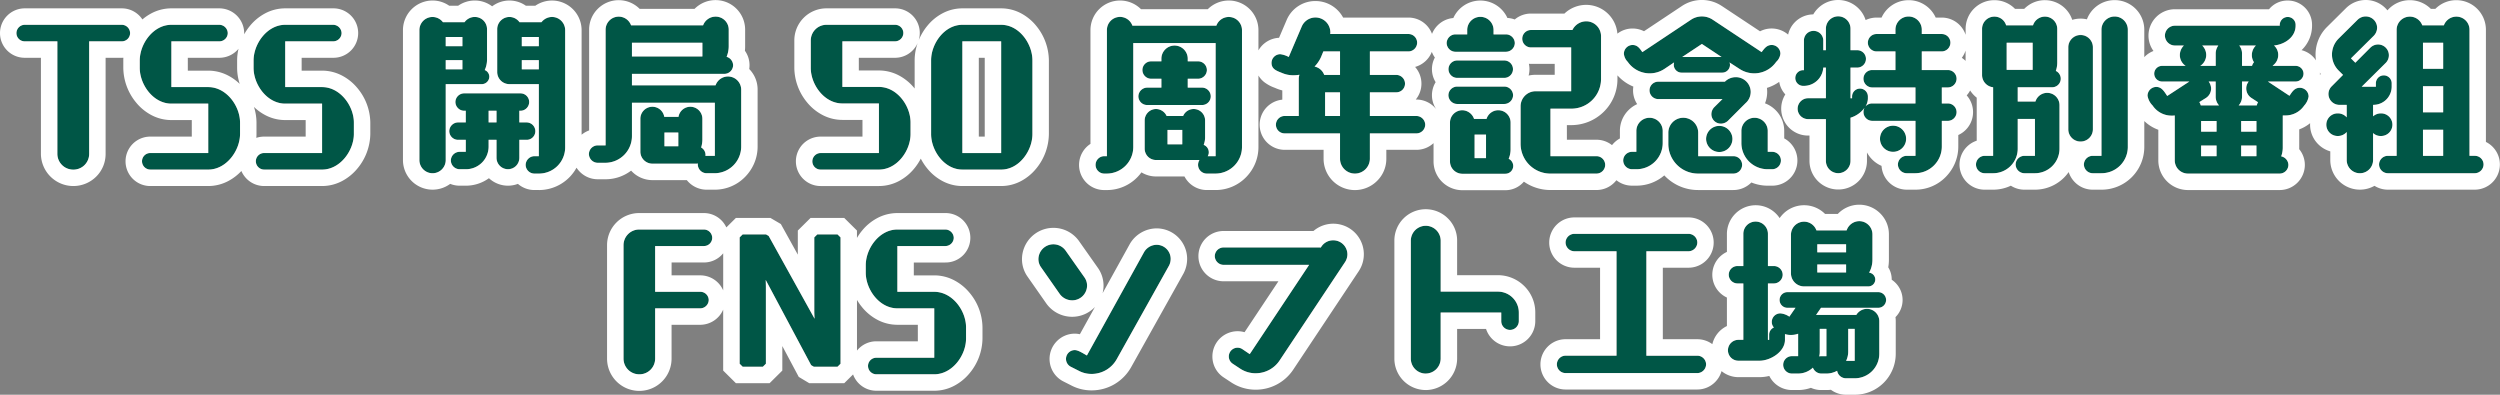
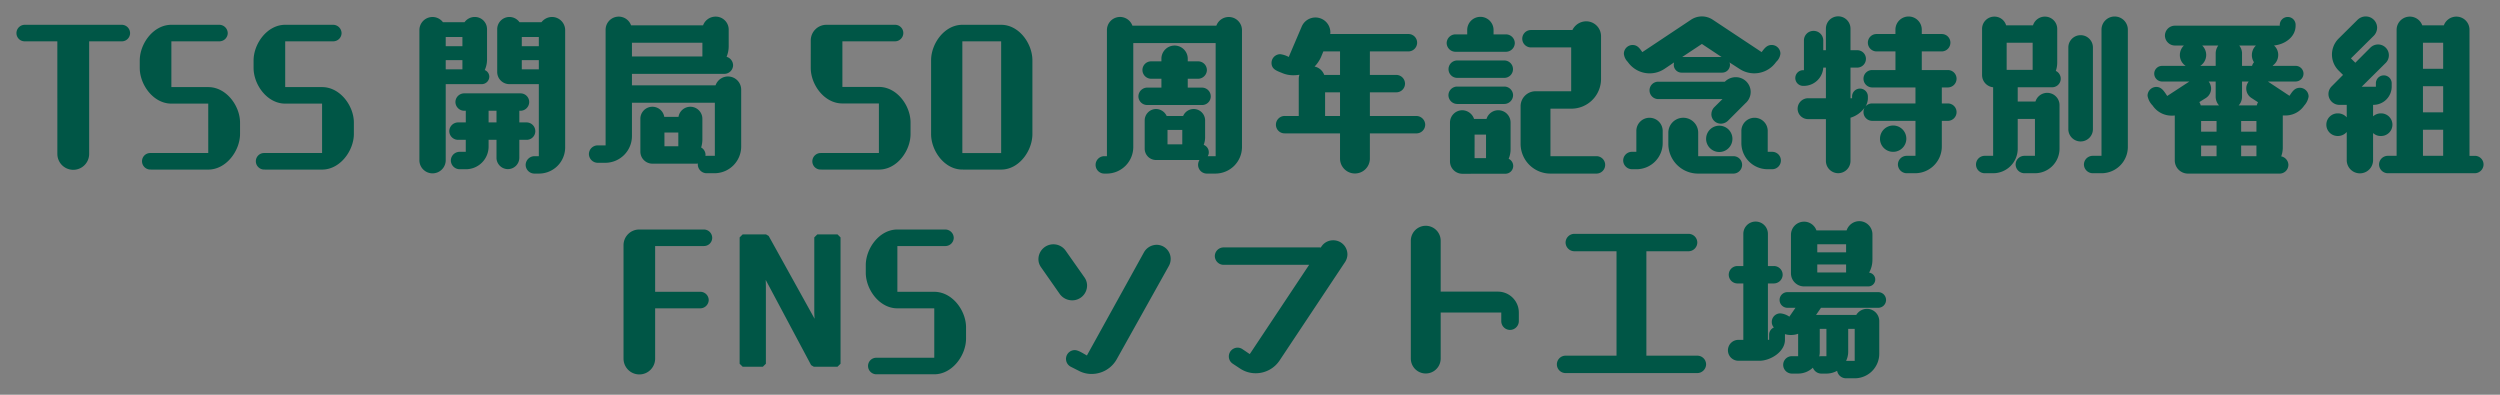
<svg xmlns="http://www.w3.org/2000/svg" width="608" height="96" viewBox="0 0 608 96">
  <rect x="0" y="0" width="608" height="96" fill="#808080" stroke="none" />
  <g transform="translate(1 2)">
    <path d="M444.927,88a2.189,2.189,0,0,1-2.135-1.82,5.408,5.408,0,0,1-2.606.677H438.9a2.217,2.217,0,0,1-2.007-1.438,5.247,5.247,0,0,1-3.588,1.438h-1.5a2.131,2.131,0,0,1-2.135-2.114,2.105,2.105,0,0,1,2.135-2.118h1.5V77.167a4.706,4.706,0,0,1-1.709.3,4.451,4.451,0,0,1-1.495-.211v1.4c0,2.92-3.545,5.079-6.192,5.079h-5.085a2.54,2.54,0,1,1,0-5.079h1.153V64.936h-1.41a2.132,2.132,0,0,1-2.135-2.117,2.105,2.105,0,0,1,2.135-2.116h1.41V52.875a2.99,2.99,0,0,1,5.98,0V60.7h1.452a2.132,2.132,0,0,1,2.136,2.116,2.16,2.16,0,0,1-2.136,2.117h-1.452V78.647h.3V77.377a1.905,1.905,0,0,1,1.153-1.735,1.947,1.947,0,0,1-.513-1.354,2.07,2.07,0,0,1,2.135-2.074,4.558,4.558,0,0,1,2.135.8l1.495-2.158H430.7a1.9,1.9,0,1,1,0-3.809h22.084a1.9,1.9,0,1,1,0,3.809H438.863l-1.2,1.735h9.782a3.055,3.055,0,0,1,2.6-1.481,2.985,2.985,0,0,1,2.991,2.962v8A5.971,5.971,0,0,1,447.064,88Zm.556-6.39a5.181,5.181,0,0,1-.513,2.159h2.093V75.982h-1.58Zm-6.919,0a4.213,4.213,0,0,1-.129,1.058c.171,0,.3-.043.469-.043h1.282V75.982h-1.623ZM209.114,87.027a2.033,2.033,0,0,1-2.008-2.033,2,2,0,0,1,2.008-1.988h14.1V70.987h-8.97c-4.4,0-7.688-4.613-7.688-8.675V60.493c0-4.064,3.287-8.676,7.688-8.676H225.9a2.069,2.069,0,0,1,2.05,2.031,2.034,2.034,0,0,1-2.05,1.99H214.241v11.13h8.97c4.4,0,7.731,4.57,7.731,8.632v2.751c0,4.062-3.332,8.676-7.731,8.676Zm-61.473-3.809V55.625a3.81,3.81,0,0,1,3.844-3.808H167.2a2.031,2.031,0,0,1,2.007,2.03,2,2,0,0,1-2.007,1.989H155.33v11.13h10.978a2.034,2.034,0,0,1,2.051,1.989,2.07,2.07,0,0,1-2.051,2.032H155.33V83.218a3.844,3.844,0,0,1-7.688,0Zm110.643,2.92-1.922-.973a2.143,2.143,0,0,1,1.025-4.021c.854,0,2.093.846,2.948,1.312l13.882-25.1a3.58,3.58,0,0,1,3.074-1.819,3.42,3.42,0,0,1,3.417,3.428,3.569,3.569,0,0,1-.384,1.608L267.6,83.345a7,7,0,0,1-6.107,3.6A6.549,6.549,0,0,1,258.284,86.138Zm80.828-2.878V54.483a3.631,3.631,0,0,1,7.261,0V66.925h13.882A5.089,5.089,0,0,1,365.381,72V74.12a2.161,2.161,0,0,1-2.136,2.116,2.132,2.132,0,0,1-2.135-2.116V72H346.373V83.26a3.631,3.631,0,0,1-7.261,0Zm-41.524,2.371-1.794-1.186a2.09,2.09,0,0,1-.94-1.777,2.133,2.133,0,0,1,2.136-2.117,2.1,2.1,0,0,1,1.2.382l1.752,1.184,14.437-21.71h-20.8a2.16,2.16,0,0,1-2.135-2.116,2.133,2.133,0,0,1,2.135-2.117h23.365a.539.539,0,0,1,.256.043l.171-.254a3.392,3.392,0,0,1,2.863-1.524,3.43,3.43,0,0,1,3.459,3.429,3.472,3.472,0,0,1-.6,1.9L307.156,83.726a6.958,6.958,0,0,1-5.766,3.047A6.788,6.788,0,0,1,297.588,85.631Zm79.161,1.1a2.116,2.116,0,1,1,0-4.232h12.388V57.107H378.886a2.161,2.161,0,0,1-2.136-2.117,2.132,2.132,0,0,1,2.136-2.116H406.65a2.131,2.131,0,0,1,2.136,2.116,2.161,2.161,0,0,1-2.136,2.117H396.4V82.5h12.388a2.132,2.132,0,0,1,2.136,2.116,2.16,2.16,0,0,1-2.136,2.116ZM193.916,85.188l-.65-.389L182.223,64.076c.026.7.041,1.339.041,1.8V84.459l-.735.729h-4.913l-.735-.729V53.735l.735-.728H182.3l.645.378L194.108,73.52c-.046-.685-.073-1.312-.073-1.8V53.735l.736-.728h4.912l.736.728V84.459l-.736.729Zm59.8-17.713L249.186,61a3.352,3.352,0,0,1-.641-1.99,3.642,3.642,0,0,1,6.663-1.988l4.528,6.432a3.449,3.449,0,0,1,.641,1.989,3.612,3.612,0,0,1-3.63,3.6A3.737,3.737,0,0,1,253.714,67.475Zm181.047-1.82a3.184,3.184,0,0,1-3.2-3.174V53.087a3.189,3.189,0,0,1,6.193-1.058H445.1a3.269,3.269,0,0,1,3.076-2.244,3.212,3.212,0,0,1,3.2,3.175V59.18a6.451,6.451,0,0,1-.811,3.132,1.676,1.676,0,0,1-.214,3.342Zm3.2-3.385h7.006V60.323h-7.006Zm0-4.909h7.006V55.413h-7.006Zm-86.336-19.1a3.014,3.014,0,0,1-2.991-2.962V25.773a3.013,3.013,0,0,1,2.991-2.962,3.08,3.08,0,0,1,2.863,2.115h3.032a2.991,2.991,0,0,1,5.851.847v6.559a5.758,5.758,0,0,1-.469,2.286,1.936,1.936,0,0,1,1.111,1.735,1.906,1.906,0,0,1-1.923,1.9Zm2.991-3.809H357.4V28.736H354.62Zm173.487,3.767a3.212,3.212,0,0,1-3.2-3.175V24.08a4.632,4.632,0,0,1-.769.043,5.541,5.541,0,0,1-4.614-2.455,4.416,4.416,0,0,1-1.237-2.37,2.141,2.141,0,0,1,2.135-2.158c1.325,0,1.964,1.185,2.649,2.2l5.382-3.513h-6.622a1.931,1.931,0,0,1-1.921-1.9,1.905,1.905,0,0,1,1.921-1.905h5.724a3.126,3.126,0,0,1-1.41-2.666,3.223,3.223,0,0,1,.983-2.286h-2.178a2.45,2.45,0,0,1-2.436-2.412,2.423,2.423,0,0,1,2.436-2.41h25.5A1.933,1.933,0,0,1,552.367.128a1.9,1.9,0,0,1,1.922,1.9v.212c0,2.793-2.648,4.569-5.253,4.823a3.033,3.033,0,0,1,1.025,2.286,3.141,3.141,0,0,1-1.2,2.5l-.171.17h5.6a1.907,1.907,0,0,1,1.923,1.905,1.932,1.932,0,0,1-1.923,1.9h-6.748L552.8,19.3c.64-.93,1.2-1.946,2.519-1.946a2.132,2.132,0,0,1,2.135,2.117,4.245,4.245,0,0,1-1.068,2.2,5.5,5.5,0,0,1-4.613,2.412h-.6v7.787a6.031,6.031,0,0,1-.386,2.158,2.174,2.174,0,0,1,1.752,2.074,2.132,2.132,0,0,1-2.135,2.117Zm12.943-4.232h3.716V31.4h-3.716Zm-9.74,0h3.759V31.4H531.31Zm9.74-5.967h3.716V25.435h-3.716Zm-9.74,0h3.759V25.435H531.31Zm9.952-8.507a3.116,3.116,0,0,1-.811,2.118h4.4a2.787,2.787,0,0,1,.3-.762l-1.623-1.058a2.734,2.734,0,0,1-1.239-2.285,2.642,2.642,0,0,1,.6-1.694h-1.625Zm-7.518-1.988a2.732,2.732,0,0,1-1.239,2.285l-1.624,1.016a3.151,3.151,0,0,1,.342.8h4.443a3.116,3.116,0,0,1-.812-2.118V15.827h-1.708A2.914,2.914,0,0,1,533.744,17.521Zm7.518-8.549v3.047H543.7a2.221,2.221,0,0,1,.469-.888,3.111,3.111,0,0,1-.512-1.777,3.218,3.218,0,0,1,.982-2.286h-4.058A3.056,3.056,0,0,1,541.262,8.972Zm-8.713.381a3.159,3.159,0,0,1-1.453,2.666h3.759V8.972a3.308,3.308,0,0,1,.64-1.905h-3.929A3.222,3.222,0,0,1,532.549,9.353ZM409,38.216a7.223,7.223,0,0,1-7.262-7.195V28.27a3.631,3.631,0,0,1,7.262,0v5.714h8.543A2.1,2.1,0,0,1,419.68,36.1a2.132,2.132,0,0,1-2.135,2.117Zm-35.93,0a7.25,7.25,0,0,1-7.262-7.195V21.8a3.657,3.657,0,0,1,3.417-3.6h8.885V7.534H368.33a2.116,2.116,0,1,1,0-4.232h10.08a3.755,3.755,0,0,1,3.332-2.117,3.611,3.611,0,0,1,3.63,3.6V15.236a7.221,7.221,0,0,1-7.261,7.193h-5.041V33.984h11.19a2.116,2.116,0,1,1,0,4.232Zm-51.177-3.6v-6.18H308.439a2.105,2.105,0,0,1-2.135-2.116,2.131,2.131,0,0,1,2.135-2.116h3.418v-8.93a3.141,3.141,0,0,1,.169-1.1,8.469,8.469,0,0,1-1.451.126,6.759,6.759,0,0,1-2.777-.551c-1.239-.507-2.563-.887-2.563-2.454a2.132,2.132,0,0,1,2.136-2.116,5.867,5.867,0,0,1,2.05.677l3.161-7.405a3.628,3.628,0,0,1,6.962,1.4,1.273,1.273,0,0,1-.043.422h19.008a2.106,2.106,0,0,1,2.137,2.116,2.133,2.133,0,0,1-2.137,2.117h-9.354V14.22h6.407a2.133,2.133,0,0,1,2.137,2.116,2.106,2.106,0,0,1-2.137,2.116h-6.407v5.756h11.319a2.16,2.16,0,0,1,2.136,2.116,2.133,2.133,0,0,1-2.136,2.116H329.155v6.18a3.631,3.631,0,0,1-7.261,0Zm-3.631-10.411h3.631V18.451h-3.631ZM317.281,9.86a8.023,8.023,0,0,1-1.58,2.328,3.173,3.173,0,0,1,2.349,2.031h3.845V8.507h-4.058ZM289.51,38.216a2.132,2.132,0,0,1-2.136-2.117,2.268,2.268,0,0,1,.341-1.185H277.166a2.759,2.759,0,0,1-2.777-2.751v-6.9a2.785,2.785,0,0,1,2.777-2.751,2.866,2.866,0,0,1,2.562,1.693h4.016a2.78,2.78,0,0,1,5.339,1.058v4.147a5.1,5.1,0,0,1-.341,1.819,1.933,1.933,0,0,1,1.239,1.779,1.749,1.749,0,0,1-.257.973h1.922V6.476H271.614V31.783a6.47,6.47,0,0,1-6.409,6.433h-.64a2.116,2.116,0,1,1,0-4.232h.64V3.3A3.19,3.19,0,0,1,271.4,2.244h20.418A3.215,3.215,0,0,1,298.052,3.3v28.48a6.47,6.47,0,0,1-6.407,6.433ZM279.941,31.1h3.589V27.593h-3.589ZM125.976,38.216a2.133,2.133,0,0,1-2.135-2.117,2.159,2.159,0,0,1,2.135-2.115h1.068V16.462h-7.132a2.957,2.957,0,0,1-2.991-2.961V3.09A2.985,2.985,0,0,1,119.912.128,3.04,3.04,0,0,1,122.345,1.4h5.341A3.286,3.286,0,0,1,130.248.128a3.212,3.212,0,0,1,3.2,3.175V31.867a6.369,6.369,0,0,1-6.407,6.348ZM122.9,12.867h4.144V10.623H122.9Zm0-5.629h4.144V4.994H122.9ZM576.721,38.13a2.16,2.16,0,0,1-2.135-2.116,2.133,2.133,0,0,1,2.135-2.116h2.135V3.217a3.215,3.215,0,0,1,6.236-1.059h5.254A3.241,3.241,0,0,1,593.38.043a3.185,3.185,0,0,1,3.2,3.175V33.9h1.281A2.105,2.105,0,0,1,600,36.014a2.159,2.159,0,0,1-2.135,2.116Zm8.543-4.232h4.913V27.55h-4.913Zm0-10.579h4.913V16.971h-4.913Zm0-10.58h4.913V6.39h-4.913ZM566.726,34.956V28.1a2.821,2.821,0,0,1-2.136.973,2.751,2.751,0,1,1,0-5.5,2.819,2.819,0,0,1,2.136.974V21.5H564.8a2.66,2.66,0,0,1-2.52-2.666,2.621,2.621,0,0,1,.769-1.82l2.776-2.793-1.068-1.058a5.482,5.482,0,0,1,0-7.787L569.374.8a2.838,2.838,0,0,1,1.965-.8,2.759,2.759,0,0,1,2.777,2.751A2.859,2.859,0,0,1,573.3,4.7l-5.552,5.5,1.068,1.058,3.673-3.683a2.664,2.664,0,0,1,1.88-.762,2.63,2.63,0,0,1,1.88,4.444L570.357,17.1h3.459v-.847a1.922,1.922,0,0,1,3.844,0V17.1a4.446,4.446,0,0,1-4.441,4.4h-.086v2.793a2.862,2.862,0,0,1,1.879-.719,2.751,2.751,0,1,1,0,5.5,2.667,2.667,0,0,1-1.879-.719v6.6a3.2,3.2,0,0,1-6.407,0ZM504.949,38.13a2.16,2.16,0,0,1-2.136-2.116,2.133,2.133,0,0,1,2.136-2.116h2.136V3.217a3.2,3.2,0,0,1,6.407,0V31.783a6.4,6.4,0,0,1-6.407,6.347Zm-16.616,0a2.16,2.16,0,0,1-2.136-2.116,2.133,2.133,0,0,1,2.136-2.116H490.9V24.926H486.71v7.279a5.97,5.97,0,0,1-5.98,5.924h-2.05a2.116,2.116,0,1,1,0-4.232h2.05V17.224a2.992,2.992,0,0,1-2.691-2.961V3.006a2.985,2.985,0,0,1,2.99-2.963,2.941,2.941,0,0,1,2.861,2.116h6.536a3.035,3.035,0,0,1,2.9-2.116,2.986,2.986,0,0,1,2.991,2.963V11.3a6.051,6.051,0,0,1-.342,1.947,2.089,2.089,0,0,1-.94,3.977H486.71v3.471h4.314a2.992,2.992,0,0,1,5.852.847V32.206A5.971,5.971,0,0,1,490.9,38.13ZM484.02,12.992h6.321V6.39H484.02ZM459.708,38.13a2.16,2.16,0,0,1-2.136-2.115,2.133,2.133,0,0,1,2.136-2.117h2.135V25.392H451.336a2.132,2.132,0,0,1-2.135-2.116,2.284,2.284,0,0,1,.256-1.058,6.589,6.589,0,0,1-3.417,2.412v10.5a2.99,2.99,0,0,1-5.98,0V24.97h-4.314a2.533,2.533,0,0,1-2.563-2.541,2.559,2.559,0,0,1,2.563-2.538h4.314V12.443h-.641a4.74,4.74,0,0,1-4.7,4.443h-.17a1.909,1.909,0,1,1,.17-3.808V5.84a2.306,2.306,0,0,1,2.351-2.327,2.331,2.331,0,0,1,2.348,2.327V8.211h.641V2.963a2.99,2.99,0,0,1,5.98,0V8.211h1.623a2.105,2.105,0,0,1,2.135,2.115,2.132,2.132,0,0,1-2.135,2.117H446.04v7.448h.385v-.423a1.922,1.922,0,0,1,3.844,0v.423a3.764,3.764,0,0,1-.6,2.031,2.078,2.078,0,0,1,1.665-.762h10.508V17.267H451.336a2.132,2.132,0,0,1-2.135-2.116,2.1,2.1,0,0,1,2.135-2.117h5.639V8.507H452.4a2.132,2.132,0,0,1-2.136-2.116A2.105,2.105,0,0,1,452.4,4.275h4.57V3.217a3.2,3.2,0,0,1,6.407,0V4.275h4.826a2.1,2.1,0,0,1,2.136,2.116,2.132,2.132,0,0,1-2.136,2.116h-4.826v4.528H469.7a2.106,2.106,0,0,1,2.136,2.117,2.133,2.133,0,0,1-2.136,2.116h-1.452v3.893H469.7a2.106,2.106,0,0,1,2.136,2.116,2.133,2.133,0,0,1-2.136,2.116h-1.452v6.263a6.5,6.5,0,0,1-6.407,6.474Zm-291.866,0a2.16,2.16,0,0,1-2.136-2.116v-.254c-.086,0-.171.043-.257.043H154.686a2.931,2.931,0,0,1-2.947-2.878V24.841a2.924,2.924,0,0,1,5.81-.422h3.46a2.923,2.923,0,0,1,5.808.422v5.206a6.455,6.455,0,0,1-.3,1.819,2.078,2.078,0,0,1,1.068,1.819v.254c.086,0,.172-.043.257-.043h2.008V20.991H149.689v8.126a6.505,6.505,0,0,1-6.407,6.475H141.36a2.16,2.16,0,0,1-2.136-2.117,2.131,2.131,0,0,1,2.136-2.116h1.923V3.217a3.19,3.19,0,0,1,6.193-1.059h17.513A3.242,3.242,0,0,1,170.02.043a3.159,3.159,0,0,1,3.2,3.175v4.1a6.844,6.844,0,0,1-.514,2.5,2.174,2.174,0,0,1,1.581,2.03,2.131,2.131,0,0,1-2.136,2.116H149.689v2.794H170.02a3.207,3.207,0,0,1,6.237,1.015V31.656a6.505,6.505,0,0,1-6.407,6.474Zm-10.25-6.559h3.374V28.229h-3.374Zm-7.9-21.837h17.128V6.39H149.689ZM98,34.956V3.3A3.182,3.182,0,0,1,103.722,1.4h5.254A3.061,3.061,0,0,1,111.454.128a2.959,2.959,0,0,1,2.991,2.962v7.448a6.093,6.093,0,0,1-.556,2.5A1.756,1.756,0,0,1,115,14.643a1.842,1.842,0,0,1-1.837,1.819H104.4V34.956a3.2,3.2,0,0,1-6.407,0ZM104.4,12.867h4.058V10.623H104.4Zm0-5.629h4.058V4.994H104.4Zm125.641,30c-4.356,0-7.6-4.571-7.6-8.635V10.666c0-4.064,3.247-8.634,7.6-8.634h9.439c4.358,0,7.6,4.57,7.6,8.634V28.608c0,4.064-3.247,8.635-7.6,8.635Zm0-4.02h9.439V6.053h-9.439Zm-34.474,4.02a2,2,0,0,1-2.008-1.99,2.032,2.032,0,0,1,2.008-2.031h14.181V21.16h-8.885c-4.4,0-7.687-4.571-7.687-8.632V5.84a3.809,3.809,0,0,1,3.842-3.808h16.66a2,2,0,0,1,2.008,1.989,2.032,2.032,0,0,1-2.008,2.032H200.868V17.14h8.885c4.4,0,7.689,4.571,7.689,8.634v2.834c0,4.064-3.29,8.635-7.689,8.635Zm-135.338,0a2.034,2.034,0,0,1-2.008-2.033,2,2,0,0,1,2.008-1.988h14.1V21.2H65.361c-4.4,0-7.69-4.614-7.69-8.675V10.708c0-4.064,3.289-8.677,7.69-8.677h11.66a2.069,2.069,0,0,1,2.05,2.032,2.032,2.032,0,0,1-2.05,1.989H65.361v11.13H74.33c4.4,0,7.731,4.571,7.731,8.633v2.751c0,4.063-3.332,8.677-7.731,8.677Zm-27.683,0a2.034,2.034,0,0,1-2.008-2.033,2,2,0,0,1,2.008-1.988h14.1V21.2H37.678c-4.4,0-7.69-4.614-7.69-8.675V10.708c0-4.064,3.289-8.677,7.69-8.677h11.66a2.069,2.069,0,0,1,2.05,2.032,2.032,2.032,0,0,1-2.05,1.989H37.678v11.13h8.969c4.4,0,7.731,4.571,7.731,8.633v2.751c0,4.063-3.332,8.677-7.731,8.677Zm-22.6-3.808V6.052H2.006A1.994,1.994,0,0,1,0,4.064,2.032,2.032,0,0,1,2.006,2.031H25.627a2.033,2.033,0,0,1,2.008,2.033,2,2,0,0,1-2.008,1.988H17.683V33.434a3.866,3.866,0,0,1-7.732,0Zm415.964,3.723a6.369,6.369,0,0,1-6.407-6.347V27.846a3.2,3.2,0,0,1,6.407,0v5.079h1.068a2.106,2.106,0,0,1,2.137,2.116,2.133,2.133,0,0,1-2.137,2.116Zm-33.018,0a2.16,2.16,0,0,1-2.135-2.116,2.132,2.132,0,0,1,2.135-2.116h1.068V27.846a3.2,3.2,0,0,1,6.407,0v2.963a6.368,6.368,0,0,1-6.407,6.347ZM116.75,34.406v-4.4h-1.923v1.651a5.515,5.515,0,0,1-5.552,5.5h-1.494a2.16,2.16,0,0,1-2.136-2.116,2.132,2.132,0,0,1,2.136-2.116h1.494v-2.92H107.4a2.133,2.133,0,0,1-2.136-2.116,2.16,2.16,0,0,1,2.136-2.116h1.88V22.938h-.384a2.16,2.16,0,0,1-2.136-2.116,2.131,2.131,0,0,1,2.136-2.116h13.668a2.1,2.1,0,0,1,2.136,2.116,2.133,2.133,0,0,1-2.136,2.116H122.3v2.835h1.751a2.131,2.131,0,0,1,2.136,2.116,2.1,2.1,0,0,1-2.136,2.116H122.3v4.4a2.777,2.777,0,0,1-5.553,0Zm-1.923-8.633h1.923V22.938h-1.923Zm296.1,3.978a3.2,3.2,0,1,1,3.205,3.217A3.222,3.222,0,0,1,410.922,29.752Zm42.293,0a3.2,3.2,0,1,1,3.2,3.174A3.185,3.185,0,0,1,453.215,29.752Zm45.8-2.286V7.491a2.99,2.99,0,0,1,5.979,0V27.465a2.99,2.99,0,0,1-5.979,0Zm-86.806-3.725a2.483,2.483,0,0,1,.682-1.65L414.9,20.1H399.3a2.132,2.132,0,0,1-2.136-2.116A2.105,2.105,0,0,1,399.3,15.87h16.188a3.766,3.766,0,0,1,2.647-1.1,3.611,3.611,0,0,1,3.631,3.6,3.664,3.664,0,0,1-1.28,2.75l-4.272,4.275a2.531,2.531,0,0,1-1.666.678A2.305,2.305,0,0,1,412.205,23.741Zm-137.218-2.2a2.133,2.133,0,0,1-2.136-2.117,2.16,2.16,0,0,1,2.136-2.116h3.459V15.152h-2.477a2.133,2.133,0,0,1-2.136-2.117,2.106,2.106,0,0,1,2.136-2.116h2.477v-.636a3.2,3.2,0,0,1,6.407,0v.636h2.52a2.132,2.132,0,0,1,2.136,2.116,2.161,2.161,0,0,1-2.136,2.117h-2.52v2.158h3.46a2.131,2.131,0,0,1,2.136,2.116,2.105,2.105,0,0,1-2.136,2.117Zm75.4-.254a2.16,2.16,0,0,1-2.136-2.116,2.131,2.131,0,0,1,2.136-2.116h11.448a2.131,2.131,0,0,1,2.136,2.116,2.16,2.16,0,0,1-2.136,2.116Zm0-6.347a2.116,2.116,0,1,1,0-4.232h11.448a2.116,2.116,0,1,1,0,4.232Zm68.691-2.16L416.6,11.173a1.332,1.332,0,0,1,.129.593,1.9,1.9,0,0,1-1.922,1.9h-9.824a1.9,1.9,0,0,1-1.923-1.9,2.927,2.927,0,0,1,.085-.593l-2.391,1.608a6.485,6.485,0,0,1-8.884-1.735,3.222,3.222,0,0,1-.941-1.946,2.132,2.132,0,0,1,2.093-2.158c1.24,0,1.752.847,2.392,1.735L407.25.8a4.76,4.76,0,0,1,5.3,0l11.876,7.871c.684-.887,1.238-1.735,2.477-1.735a2.122,2.122,0,0,1,2.093,2.116,3.119,3.119,0,0,1-1.025,1.988,6.486,6.486,0,0,1-8.884,1.735ZM405.113,9.86h9.568L409.9,6.688Zm-55.15-1.269a2.161,2.161,0,0,1-2.135-2.116,2.161,2.161,0,0,1,2.135-2.117h2.863V3.3a3.2,3.2,0,0,1,6.407,0V4.359h3.034A2.16,2.16,0,0,1,364.4,6.476a2.16,2.16,0,0,1-2.134,2.116Z" transform="translate(3 2)" fill="#005646" />
-     <path d="M447.064,88a5.971,5.971,0,0,0,5.98-5.926v-8a2.985,2.985,0,0,0-2.991-2.962,3.055,3.055,0,0,0-2.6,1.481h-9.782l1.2-1.735h13.924a1.9,1.9,0,1,0,0-3.809H430.7a1.9,1.9,0,1,0,0,3.809h1.965l-1.495,2.158a4.558,4.558,0,0,0-2.135-.8,2.07,2.07,0,0,0-2.135,2.074,1.947,1.947,0,0,0,.513,1.354,1.905,1.905,0,0,0-1.153,1.735v1.27h-.3V64.936h1.452a2.16,2.16,0,0,0,2.135-2.117,2.132,2.132,0,0,0-2.135-2.116h-1.452V52.875a2.99,2.99,0,0,0-5.98,0V60.7h-1.41a2.105,2.105,0,0,0-2.135,2.116,2.132,2.132,0,0,0,2.135,2.117h1.41V78.647h-1.153a2.54,2.54,0,1,0,0,5.079h5.085c2.647,0,6.192-2.159,6.192-5.079v-1.4a4.45,4.45,0,0,0,1.495.211,4.706,4.706,0,0,0,1.709-.3v5.458h-1.5a2.105,2.105,0,0,0-2.135,2.118,2.131,2.131,0,0,0,2.135,2.114h1.5a5.248,5.248,0,0,0,3.588-1.438,2.217,2.217,0,0,0,2.007,1.438h1.282a5.408,5.408,0,0,0,2.606-.677A2.189,2.189,0,0,0,444.927,88h2.136m-1.58-12.018h1.58v7.787H444.97a5.181,5.181,0,0,0,.513-2.159V75.982m-6.919,0h1.623v6.643H438.9c-.17,0-.3.043-.469.043a4.211,4.211,0,0,0,.129-1.058V75.982M223.211,87.027c4.4,0,7.731-4.614,7.731-8.676V75.6c0-4.062-3.332-8.632-7.731-8.632h-8.97V55.838H225.9a2.034,2.034,0,0,0,2.05-1.99,2.069,2.069,0,0,0-2.05-2.031H214.241c-4.4,0-7.688,4.612-7.688,8.676v1.819c0,4.062,3.287,8.675,7.688,8.675h8.97V83.006h-14.1a2,2,0,0,0-2.008,1.988,2.033,2.033,0,0,0,2.008,2.033h14.1m-71.725,0a3.811,3.811,0,0,0,3.844-3.809V70.987h10.978a2.07,2.07,0,0,0,2.051-2.032,2.034,2.034,0,0,0-2.051-1.989H155.329V55.836H167.2a2,2,0,0,0,2.007-1.989,2.031,2.031,0,0,0-2.007-2.03H151.486a3.81,3.81,0,0,0-3.844,3.808V83.218a3.811,3.811,0,0,0,3.844,3.809m110-.086a7,7,0,0,0,6.107-3.6l12.729-22.769a3.569,3.569,0,0,0,.384-1.608,3.42,3.42,0,0,0-3.417-3.428,3.58,3.58,0,0,0-3.074,1.819l-13.882,25.1c-.855-.466-2.094-1.312-2.948-1.312a2.143,2.143,0,0,0-1.025,4.021l1.922.973a6.549,6.549,0,0,0,3.2.8m81.254-.085a3.666,3.666,0,0,0,3.631-3.6V72h14.738V74.12a2.132,2.132,0,0,0,2.135,2.116,2.161,2.161,0,0,0,2.135-2.116V72a5.089,5.089,0,0,0-5.126-5.077H346.373V54.483a3.631,3.631,0,0,0-7.261,0V83.26a3.637,3.637,0,0,0,3.63,3.6m-41.352-.084a6.958,6.958,0,0,0,5.766-3.047l15.933-23.952a3.472,3.472,0,0,0,.6-1.9,3.43,3.43,0,0,0-3.459-3.429,3.392,3.392,0,0,0-2.863,1.524l-.171.254a.538.538,0,0,0-.256-.043H293.572a2.133,2.133,0,0,0-2.135,2.117,2.16,2.16,0,0,0,2.135,2.116h20.8l-14.437,21.71-1.752-1.184a2.1,2.1,0,0,0-1.2-.382,2.133,2.133,0,0,0-2.135,2.117,2.09,2.09,0,0,0,.94,1.777l1.794,1.186a6.788,6.788,0,0,0,3.8,1.142m107.4-.043a2.16,2.16,0,0,0,2.136-2.116,2.132,2.132,0,0,0-2.136-2.116H396.4V57.107H406.65a2.161,2.161,0,0,0,2.135-2.117,2.131,2.131,0,0,0-2.135-2.116H378.886a2.132,2.132,0,0,0-2.136,2.116,2.161,2.161,0,0,0,2.136,2.117h10.251V82.5H376.75a2.116,2.116,0,1,0,0,4.232h32.035m-209.1-1.541.736-.729V53.735l-.736-.728H194.77l-.736.728V71.721c0,.487.027,1.114.073,1.8L182.942,53.385l-.645-.378h-5.681l-.735.728V84.459l.735.729h4.913l.735-.729V65.88c0-.466-.015-1.106-.041-1.8L193.266,84.8l.65.389h5.766m57.065-16.147a3.612,3.612,0,0,0,3.63-3.6,3.45,3.45,0,0,0-.641-1.989l-4.528-6.432a3.642,3.642,0,0,0-6.663,1.988,3.352,3.352,0,0,0,.641,1.99l4.528,6.475a3.737,3.737,0,0,0,3.033,1.566m193.606-3.386a1.676,1.676,0,0,0,.214-3.342,6.45,6.45,0,0,0,.811-3.132V52.959a3.212,3.212,0,0,0-3.2-3.175,3.269,3.269,0,0,0-3.076,2.244h-7.346a3.189,3.189,0,0,0-6.193,1.058v9.394a3.184,3.184,0,0,0,3.2,3.174h15.591m-12.388-5.331h7.006v1.946h-7.006V60.323m0-4.91h7.006V57.36h-7.006V55.413M362.094,38.258a1.906,1.906,0,0,0,1.923-1.9,1.936,1.936,0,0,0-1.111-1.735,5.759,5.759,0,0,0,.469-2.286V25.774a2.991,2.991,0,0,0-5.851-.847h-3.032a3.08,3.08,0,0,0-2.863-2.115,3.013,3.013,0,0,0-2.991,2.962V35.3a3.014,3.014,0,0,0,2.991,2.962h10.465m-7.474-9.522H357.4v5.713H354.62V28.736M550.4,38.216a2.132,2.132,0,0,0,2.135-2.117,2.174,2.174,0,0,0-1.752-2.074,6.031,6.031,0,0,0,.386-2.158V24.08h.6a5.5,5.5,0,0,0,4.614-2.412,4.245,4.245,0,0,0,1.068-2.2,2.132,2.132,0,0,0-2.135-2.117c-1.324,0-1.88,1.016-2.519,1.946l-5.254-3.47h6.748a1.932,1.932,0,0,0,1.923-1.9,1.907,1.907,0,0,0-1.923-1.905h-5.6l.171-.17a3.142,3.142,0,0,0,1.2-2.5,3.032,3.032,0,0,0-1.025-2.286c2.6-.254,5.253-2.03,5.253-4.823V2.032a1.9,1.9,0,0,0-1.922-1.9,1.933,1.933,0,0,0-1.923,2.117h-25.5a2.423,2.423,0,0,0-2.436,2.41,2.45,2.45,0,0,0,2.436,2.412h2.178a3.223,3.223,0,0,0-.983,2.286,3.126,3.126,0,0,0,1.41,2.666h-5.724a1.905,1.905,0,0,0-1.921,1.905,1.931,1.931,0,0,0,1.921,1.9h6.622l-5.382,3.513c-.685-1.016-1.325-2.2-2.649-2.2a2.141,2.141,0,0,0-2.135,2.158,4.416,4.416,0,0,0,1.237,2.37,5.541,5.541,0,0,0,4.614,2.455,4.634,4.634,0,0,0,.769-.043V35.041a3.212,3.212,0,0,0,3.2,3.175h22.3M541.049,31.4h3.716v2.581h-3.716V31.4m-9.74,0h3.759v2.581H531.31V31.4m9.74-5.967h3.716v2.581h-3.716V25.435m-9.74,0h3.759v2.581H531.31V25.435m9.952-9.608h1.625a2.642,2.642,0,0,0-.6,1.694,2.734,2.734,0,0,0,1.239,2.285l1.623,1.058a2.788,2.788,0,0,0-.3.762h-4.4a3.115,3.115,0,0,0,.811-2.118V15.827m-8.115,0h1.708v3.682a3.116,3.116,0,0,0,.812,2.118h-4.443a3.153,3.153,0,0,0-.342-.8l1.624-1.016a2.732,2.732,0,0,0,1.239-2.285,2.914,2.914,0,0,0-.6-1.694m7.432-8.76h4.058a3.218,3.218,0,0,0-.982,2.286,3.11,3.11,0,0,0,.512,1.777,2.22,2.22,0,0,0-.469.888h-2.436V8.972a3.055,3.055,0,0,0-.683-1.905m-9.012,0H535.5a3.307,3.307,0,0,0-.64,1.905v3.047H531.1a3.159,3.159,0,0,0,1.452-2.666,3.222,3.222,0,0,0-.982-2.286M417.544,38.216A2.132,2.132,0,0,0,419.68,36.1a2.1,2.1,0,0,0-2.135-2.116H409V28.27a3.631,3.631,0,0,0-7.262,0v2.751A7.223,7.223,0,0,0,409,38.216h8.543m-33.282,0a2.116,2.116,0,1,0,0-4.232h-11.19V22.429h5.04a7.221,7.221,0,0,0,7.261-7.193V4.782a3.611,3.611,0,0,0-3.63-3.6A3.755,3.755,0,0,0,378.41,3.3H368.33a2.116,2.116,0,1,0,0,4.232h9.782V18.2h-8.885a3.657,3.657,0,0,0-3.417,3.6v9.226a7.25,7.25,0,0,0,7.262,7.195h11.19m-58.737,0a3.638,3.638,0,0,0,3.63-3.6v-6.18h11.319a2.133,2.133,0,0,0,2.136-2.116,2.16,2.16,0,0,0-2.136-2.116H329.155V18.451h6.406a2.106,2.106,0,0,0,2.137-2.116,2.133,2.133,0,0,0-2.137-2.116h-6.406V8.507h9.354a2.133,2.133,0,0,0,2.137-2.117,2.106,2.106,0,0,0-2.137-2.116H319.5a1.275,1.275,0,0,0,.043-.422,3.627,3.627,0,0,0-6.962-1.4L309.421,9.86a5.868,5.868,0,0,0-2.05-.677,2.132,2.132,0,0,0-2.136,2.116c0,1.567,1.324,1.947,2.563,2.454a6.759,6.759,0,0,0,2.777.551,8.47,8.47,0,0,0,1.451-.126,3.14,3.14,0,0,0-.169,1.1v8.93h-3.418a2.131,2.131,0,0,0-2.135,2.116,2.105,2.105,0,0,0,2.135,2.116h13.456v6.18a3.61,3.61,0,0,0,3.63,3.6m-7.262-19.764h3.631v5.756h-3.631V18.451m-.427-9.944h4.058V14.22h-3.845a3.173,3.173,0,0,0-2.349-2.031,8.021,8.021,0,0,0,1.581-2.328l.555-1.353M291.645,38.216a6.47,6.47,0,0,0,6.408-6.433V3.3a3.215,3.215,0,0,0-6.236-1.058H271.4A3.19,3.19,0,0,0,265.2,3.3V33.984h-.64a2.116,2.116,0,1,0,0,4.232h.64a6.47,6.47,0,0,0,6.409-6.433V6.476h20.031V33.984h-1.922a1.749,1.749,0,0,0,.257-.973,1.933,1.933,0,0,0-1.239-1.779,5.1,5.1,0,0,0,.342-1.819V25.265a2.78,2.78,0,0,0-5.339-1.058h-4.016a2.866,2.866,0,0,0-2.562-1.693,2.785,2.785,0,0,0-2.777,2.75v6.9a2.759,2.759,0,0,0,2.777,2.75h10.549a2.267,2.267,0,0,0-.341,1.185,2.132,2.132,0,0,0,2.136,2.117h2.135m-11.7-10.623h3.589V31.1h-3.589V27.593m-152.9,10.623a6.369,6.369,0,0,0,6.407-6.348V3.3a3.212,3.212,0,0,0-3.2-3.175A3.286,3.286,0,0,0,127.686,1.4h-5.341A3.04,3.04,0,0,0,119.912.128a2.985,2.985,0,0,0-2.991,2.962V13.5a2.957,2.957,0,0,0,2.991,2.961h7.132V33.984h-1.068a2.159,2.159,0,0,0-2.135,2.115,2.133,2.133,0,0,0,2.135,2.117h1.068M122.9,10.623h4.144v2.244H122.9V10.623m0-5.629h4.144V7.238H122.9V4.994M597.865,38.13A2.159,2.159,0,0,0,600,36.014a2.105,2.105,0,0,0-2.135-2.116h-1.281V3.217a3.185,3.185,0,0,0-3.2-3.175,3.241,3.241,0,0,0-3.033,2.116h-5.254a3.215,3.215,0,0,0-6.236,1.059V33.9h-2.135a2.133,2.133,0,0,0-2.135,2.116,2.16,2.16,0,0,0,2.135,2.116h21.143m-12.6-10.58h4.913V33.9h-4.913V27.55m0-10.579h4.913v6.347h-4.913V16.971m0-10.581h4.913v6.348h-4.913V6.39M569.93,38.13a3.211,3.211,0,0,0,3.2-3.174v-6.6a2.667,2.667,0,0,0,1.879.719,2.751,2.751,0,1,0,0-5.5,2.862,2.862,0,0,0-1.879.719V21.5h.086a4.446,4.446,0,0,0,4.441-4.4v-.847a1.922,1.922,0,0,0-3.844,0V17.1h-3.459l5.895-5.841a2.63,2.63,0,0,0-1.88-4.444,2.664,2.664,0,0,0-1.88.762l-3.673,3.683L567.752,10.2,573.3,4.7a2.859,2.859,0,0,0,.812-1.946A2.759,2.759,0,0,0,571.339,0a2.838,2.838,0,0,0-1.965.8l-4.613,4.571a5.482,5.482,0,0,0,0,7.786l1.068,1.058-2.776,2.793a2.621,2.621,0,0,0-.769,1.82A2.66,2.66,0,0,0,564.8,21.5h1.921v3.048a2.819,2.819,0,0,0-2.136-.974,2.751,2.751,0,1,0,0,5.5,2.821,2.821,0,0,0,2.136-.973v6.855a3.211,3.211,0,0,0,3.2,3.174m-62.845,0a6.4,6.4,0,0,0,6.407-6.347V3.217a3.2,3.2,0,0,0-6.407,0V33.9h-2.136a2.133,2.133,0,0,0-2.136,2.116,2.16,2.16,0,0,0,2.136,2.116h2.136m-16.189,0a5.971,5.971,0,0,0,5.981-5.924V21.542a2.992,2.992,0,0,0-5.852-.847H486.71V17.224h8.329a2.089,2.089,0,0,0,.94-3.977,6.049,6.049,0,0,0,.342-1.947V3.006A2.986,2.986,0,0,0,493.33.043a3.035,3.035,0,0,0-2.9,2.116H483.89A2.941,2.941,0,0,0,481.029.043a2.985,2.985,0,0,0-2.99,2.963V14.262a2.992,2.992,0,0,0,2.691,2.961V33.9h-2.05a2.116,2.116,0,1,0,0,4.232h2.05a5.97,5.97,0,0,0,5.98-5.924V24.926H490.9V33.9h-2.562a2.133,2.133,0,0,0-2.136,2.116,2.16,2.16,0,0,0,2.136,2.116H490.9M484.02,6.39h6.321v6.6H484.02V6.39M461.844,38.13a6.5,6.5,0,0,0,6.407-6.474V25.392H469.7a2.133,2.133,0,0,0,2.136-2.116,2.106,2.106,0,0,0-2.136-2.116h-1.453V17.267H469.7a2.133,2.133,0,0,0,2.136-2.116,2.106,2.106,0,0,0-2.136-2.117h-6.322V8.507h4.826a2.132,2.132,0,0,0,2.136-2.116,2.1,2.1,0,0,0-2.136-2.116h-4.826V3.217a3.2,3.2,0,0,0-6.407,0V4.275H452.4a2.105,2.105,0,0,0-2.135,2.116A2.132,2.132,0,0,0,452.4,8.507h4.57v4.528h-5.639a2.1,2.1,0,0,0-2.135,2.117,2.132,2.132,0,0,0,2.135,2.116h10.508v3.893H451.336a2.078,2.078,0,0,0-1.665.761,3.764,3.764,0,0,0,.6-2.031v-.423a1.922,1.922,0,0,0-3.844,0v.423h-.385V12.443h1.623a2.132,2.132,0,0,0,2.135-2.117,2.105,2.105,0,0,0-2.135-2.115H446.04V2.963a2.99,2.99,0,0,0-5.98,0V8.211h-.641V5.84a2.331,2.331,0,0,0-2.348-2.327A2.306,2.306,0,0,0,434.72,5.84v7.237a1.909,1.909,0,1,0-.17,3.808h.17a4.74,4.74,0,0,0,4.7-4.443h.641v7.448h-4.314a2.559,2.559,0,0,0-2.563,2.538,2.533,2.533,0,0,0,2.563,2.541h4.314V35.127a2.99,2.99,0,0,0,5.98,0v-10.5a6.589,6.589,0,0,0,3.417-2.412,2.284,2.284,0,0,0-.256,1.058,2.132,2.132,0,0,0,2.135,2.116h10.508V33.9h-2.135a2.133,2.133,0,0,0-2.136,2.117,2.16,2.16,0,0,0,2.136,2.115h2.135m-291.994,0a6.505,6.505,0,0,0,6.407-6.474V17.774a3.207,3.207,0,0,0-6.237-1.015H149.689V13.965h22.468a2.131,2.131,0,0,0,2.135-2.116,2.174,2.174,0,0,0-1.581-2.03,6.843,6.843,0,0,0,.514-2.5v-4.1a3.159,3.159,0,0,0-3.2-3.175,3.241,3.241,0,0,0-3.032,2.116H149.475a3.19,3.19,0,0,0-6.193,1.059V31.359H141.36a2.131,2.131,0,0,0-2.136,2.116,2.16,2.16,0,0,0,2.136,2.117h1.923a6.505,6.505,0,0,0,6.407-6.475V20.991H169.85V33.9h-2.008c-.085,0-.17.043-.257.043v-.254a2.078,2.078,0,0,0-1.068-1.819,6.455,6.455,0,0,0,.3-1.819V24.841a2.923,2.923,0,0,0-5.808-.422h-3.46a2.924,2.924,0,0,0-5.81.422v8.084a2.931,2.931,0,0,0,2.947,2.878H165.45c.086,0,.17-.043.257-.043v.254a2.16,2.16,0,0,0,2.136,2.116h2.008m-12.258-9.9h3.374v3.342h-3.374V28.229m-7.9-21.838h17.128V9.734H149.689V6.39M101.2,38.13a3.21,3.21,0,0,0,3.2-3.174V16.462h8.757A1.842,1.842,0,0,0,115,14.643a1.756,1.756,0,0,0-1.111-1.608,6.093,6.093,0,0,0,.556-2.5V3.09A2.959,2.959,0,0,0,111.454.128,3.061,3.061,0,0,0,108.977,1.4h-5.254A3.181,3.181,0,0,0,98,3.3V34.956a3.212,3.212,0,0,0,3.2,3.174m3.2-27.507h4.058v2.244H104.4V10.623m0-5.629h4.058V7.238H104.4V4.994M239.486,37.243c4.358,0,7.6-4.571,7.6-8.635V10.666c0-4.064-3.247-8.634-7.6-8.634h-9.439c-4.356,0-7.6,4.57-7.6,8.634V28.608c0,4.064,3.247,8.635,7.6,8.635h9.439m-9.439-31.19h9.439v27.17h-9.439V6.053m-20.293,31.19c4.4,0,7.689-4.571,7.689-8.635V25.774c0-4.063-3.29-8.634-7.689-8.634h-8.885V6.053h12.815a2.032,2.032,0,0,0,2.007-2.032,2,2,0,0,0-2.007-1.989h-16.66a3.809,3.809,0,0,0-3.842,3.809v6.687c0,4.061,3.288,8.632,7.687,8.632h8.885V33.222H195.572a2.032,2.032,0,0,0-2.008,2.031,2,2,0,0,0,2.008,1.99h14.181m-135.423,0c4.4,0,7.731-4.614,7.731-8.677V25.815c0-4.062-3.332-8.633-7.731-8.633H65.361V6.053h11.66a2.032,2.032,0,0,0,2.05-1.989,2.069,2.069,0,0,0-2.05-2.032H65.361c-4.4,0-7.69,4.613-7.69,8.677v1.819c0,4.061,3.289,8.675,7.69,8.675H74.33V33.222h-14.1a2,2,0,0,0-2.008,1.988,2.034,2.034,0,0,0,2.008,2.033h14.1m-27.683,0c4.4,0,7.731-4.614,7.731-8.677V25.815c0-4.062-3.332-8.633-7.731-8.633H37.678V6.053h11.66a2.032,2.032,0,0,0,2.05-1.989,2.069,2.069,0,0,0-2.05-2.032H37.678c-4.4,0-7.69,4.613-7.69,8.677v1.819c0,4.061,3.289,8.675,7.69,8.675h8.969V33.222h-14.1a2,2,0,0,0-2.008,1.988,2.034,2.034,0,0,0,2.008,2.033h14.1m-32.808,0a3.811,3.811,0,0,0,3.845-3.808V6.052h7.944a2,2,0,0,0,2.008-1.988,2.033,2.033,0,0,0-2.008-2.033H2.006A2.032,2.032,0,0,0,0,4.064,1.994,1.994,0,0,0,2.006,6.052H9.951V33.434a3.847,3.847,0,0,0,3.887,3.808m413.144-.085a2.133,2.133,0,0,0,2.137-2.116,2.106,2.106,0,0,0-2.137-2.116h-1.068V27.846a3.2,3.2,0,0,0-6.406,0v2.963a6.369,6.369,0,0,0,6.406,6.347h1.068m-33.018,0a6.368,6.368,0,0,0,6.407-6.347V27.846a3.2,3.2,0,0,0-6.407,0v5.079H392.9a2.132,2.132,0,0,0-2.135,2.116,2.16,2.16,0,0,0,2.135,2.116h1.068m-274.439,0a2.758,2.758,0,0,0,2.777-2.75v-4.4h1.751a2.1,2.1,0,0,0,2.135-2.116,2.131,2.131,0,0,0-2.135-2.116H122.3V22.938h.256a2.133,2.133,0,0,0,2.136-2.116,2.1,2.1,0,0,0-2.136-2.116H108.891a2.131,2.131,0,0,0-2.135,2.116,2.16,2.16,0,0,0,2.135,2.116h.384v2.835H107.4a2.16,2.16,0,0,0-2.135,2.116,2.133,2.133,0,0,0,2.135,2.116h1.88v2.92h-1.494a2.132,2.132,0,0,0-2.136,2.116,2.16,2.16,0,0,0,2.136,2.116h1.494a5.515,5.515,0,0,0,5.552-5.5V30.005h1.923v4.4a2.786,2.786,0,0,0,2.776,2.75m-4.7-14.219h1.923v2.835h-1.923V22.938m299.3,10.03a3.194,3.194,0,0,0,3.2-3.217,3.205,3.205,0,0,0-6.408,0,3.222,3.222,0,0,0,3.2,3.217m42.292-.043a3.174,3.174,0,1,0-3.2-3.174,3.184,3.184,0,0,0,3.2,3.174M502,30.428a2.984,2.984,0,0,0,2.989-2.963V7.491a2.99,2.99,0,0,0-5.98,0V27.465A2.958,2.958,0,0,0,502,30.428M414.554,26.07a2.531,2.531,0,0,0,1.666-.678l4.272-4.275a3.664,3.664,0,0,0,1.28-2.75,3.611,3.611,0,0,0-3.631-3.6,3.765,3.765,0,0,0-2.647,1.1H399.3a2.105,2.105,0,0,0-2.136,2.116A2.132,2.132,0,0,0,399.3,20.1H414.9l-2.008,1.989a2.483,2.483,0,0,0-.682,1.65,2.305,2.305,0,0,0,2.348,2.329m-126.24-4.528a2.106,2.106,0,0,0,2.136-2.117,2.131,2.131,0,0,0-2.136-2.116h-3.46V15.152h2.52a2.161,2.161,0,0,0,2.136-2.117,2.132,2.132,0,0,0-2.136-2.116h-2.52v-.636a3.2,3.2,0,0,0-6.408,0v.636h-2.477a2.105,2.105,0,0,0-2.136,2.116,2.133,2.133,0,0,0,2.136,2.117h2.477v2.158h-3.459a2.16,2.16,0,0,0-2.136,2.116,2.133,2.133,0,0,0,2.136,2.117h13.327m73.524-.254a2.16,2.16,0,0,0,2.136-2.116,2.131,2.131,0,0,0-2.136-2.116H350.39a2.131,2.131,0,0,0-2.135,2.116,2.16,2.16,0,0,0,2.135,2.116h11.448m0-6.347a2.116,2.116,0,1,0,0-4.232H350.39a2.116,2.116,0,1,0,0,4.232h11.448m60.789-1.1a6.5,6.5,0,0,0,5.339-2.794,3.119,3.119,0,0,0,1.025-1.988A2.122,2.122,0,0,0,426.9,6.941c-1.239,0-1.793.847-2.477,1.735L412.545.8a4.76,4.76,0,0,0-5.3,0L395.418,8.676c-.641-.887-1.152-1.735-2.392-1.735A2.132,2.132,0,0,0,390.932,9.1a3.222,3.222,0,0,0,.941,1.946,6.485,6.485,0,0,0,8.884,1.736l2.391-1.608a2.925,2.925,0,0,0-.085.593,1.9,1.9,0,0,0,1.923,1.9h9.824a1.9,1.9,0,0,0,1.922-1.9,1.333,1.333,0,0,0-.129-.593l2.478,1.608a6.564,6.564,0,0,0,3.546,1.059M409.9,6.688l4.784,3.173h-9.568L409.9,6.688m-47.632,1.9A2.16,2.16,0,0,0,364.4,6.476a2.16,2.16,0,0,0-2.134-2.117h-3.034V3.3a3.2,3.2,0,0,0-6.406,0V4.359h-2.863a2.161,2.161,0,0,0-2.135,2.117,2.161,2.161,0,0,0,2.135,2.116h12.3M447.064,92h-2.136a6.143,6.143,0,0,1-3.651-1.208,9.265,9.265,0,0,1-1.089.064H438.9a5.972,5.972,0,0,1-2.486-.541,9.169,9.169,0,0,1-3.109.541h-1.5a6.144,6.144,0,0,1-5.512-3.431,9.981,9.981,0,0,1-2.388.3h-5.085a6.546,6.546,0,0,1-4.14-1.469,6.184,6.184,0,0,1-1.588,2.685,6.1,6.1,0,0,1-4.316,1.787H376.75a6.116,6.116,0,1,1,0-12.232h8.388V61.107h-6.251a6.116,6.116,0,1,1,0-12.232H406.65a6.116,6.116,0,0,1,0,12.232H400.4V78.5h8.388a6.117,6.117,0,0,1,3.652,1.2,6.571,6.571,0,0,1,3.545-4.407V68.364a6.112,6.112,0,0,1,0-11.1V52.875a7.013,7.013,0,0,1,6.991-6.963,7,7,0,0,1,5.834,3.132,7.259,7.259,0,0,1,.852-1.024,7.2,7.2,0,0,1,10.191.008h3.1a7.2,7.2,0,0,1,10.3-.148,7.108,7.108,0,0,1,2.128,5.078v6.222a10.494,10.494,0,0,1-.159,1.828,5.605,5.605,0,0,1,.843,2.954q0,.034,0,.067a5.954,5.954,0,0,1,.9.736,5.9,5.9,0,0,1,.015,8.365,6.969,6.969,0,0,1,.064.945v8A9.965,9.965,0,0,1,447.064,92Zm-223.853-.973h-14.1a6.019,6.019,0,0,1-5.643-3.962l-2.143,2.124h-8.517l-2.553-1.527-3.995-7.5v5.961l-3.088,3.063h-8.207l-3.088-3.063V71.3a6.1,6.1,0,0,1-5.574,3.69h-6.978v8.231a7.844,7.844,0,0,1-15.688,0V55.625a7.81,7.81,0,0,1,7.844-7.808H167.2a6.014,6.014,0,0,1,5.446,3.488l2.319-2.3h8.412l2.527,1.48,4.126,7.44v-5.86l3.091-3.059h8.2l3.091,3.059v1.8a13.688,13.688,0,0,1,1.244-1.779,12.15,12.15,0,0,1,3.634-3.01,10.386,10.386,0,0,1,4.945-1.257H225.9a6.011,6.011,0,1,1,0,12.021h-7.661v3.13h4.97a10.464,10.464,0,0,1,4.932,1.241,12.2,12.2,0,0,1,3.649,2.983,13.349,13.349,0,0,1,3.15,8.408v2.751a13.426,13.426,0,0,1-3.142,8.42,12.227,12.227,0,0,1-3.645,3A10.42,10.42,0,0,1,223.211,91.027ZM204.418,68.941V81.264a6.007,6.007,0,0,1,4.7-2.258h10.1V74.987h-4.97A10.385,10.385,0,0,1,209.3,73.73a12.149,12.149,0,0,1-3.634-3.01A13.688,13.688,0,0,1,204.418,68.941Zm-45.089-5.975h6.978a6.061,6.061,0,0,1,5.574,3.658V57.6a6.005,6.005,0,0,1-4.676,2.234h-7.875ZM261.488,90.941a10.588,10.588,0,0,1-5.077-1.268l-1.93-.977-.072-.04a6.134,6.134,0,0,1-1.337-9.724,6.1,6.1,0,0,1,4.316-1.788,5.682,5.682,0,0,1,1.238.141l3.665-6.625a7.626,7.626,0,0,1-5.543,2.382,7.71,7.71,0,0,1-6.306-3.266l-.005-.008-4.513-6.454a7.359,7.359,0,0,1-1.377-4.3,7.639,7.639,0,0,1,7.63-7.6,7.639,7.639,0,0,1,6.326,3.338L263,61.136a7.465,7.465,0,0,1,1.381,4.308,7.555,7.555,0,0,1-.232,1.862l6.614-11.956a7.607,7.607,0,0,1,6.532-3.808,7.431,7.431,0,0,1,7.417,7.428,7.616,7.616,0,0,1-.811,3.406l-.039.078-.043.076-12.735,22.78a11.11,11.11,0,0,1-4,4.1A10.963,10.963,0,0,1,261.488,90.941Zm81.254-.085a7.637,7.637,0,0,1-7.63-7.6V54.483a7.627,7.627,0,0,1,12.986-5.4,7.518,7.518,0,0,1,2.274,5.4v8.442h9.882a9.1,9.1,0,0,1,6.427,2.625,8.988,8.988,0,0,1,2.7,6.452V74.12A6.138,6.138,0,0,1,357.408,76h-7.035V83.26a7.665,7.665,0,0,1-7.631,7.6Zm-41.352-.084a10.813,10.813,0,0,1-6.034-1.823L293.615,87.8a6.063,6.063,0,0,1-2.76-5.131,6.133,6.133,0,0,1,6.135-6.117,5.973,5.973,0,0,1,1.685.24l8.235-12.384H293.572a6.116,6.116,0,1,1,0-12.232h21.865a7.433,7.433,0,0,1,11.011,9.77l-.029.045L310.475,85.958A10.921,10.921,0,0,1,301.39,90.772Zm60.7-48.515H351.629a7.013,7.013,0,0,1-6.991-6.962V30.811a6.124,6.124,0,0,1-4.164,1.628h-7.319v2.18a7.517,7.517,0,0,1-2.274,5.4,7.622,7.622,0,0,1-12.986-5.4v-2.18h-9.456a6.115,6.115,0,0,1-.582-12.2v-2.25a10.016,10.016,0,0,1-1.623-.549L306,17.341a9.353,9.353,0,0,1-2.615-1.427,5.906,5.906,0,0,1-1.331-1.551v17.42a10.287,10.287,0,0,1-.818,4.027,10.506,10.506,0,0,1-2.209,3.3,10.3,10.3,0,0,1-7.381,3.106H289.51a6.145,6.145,0,0,1-5.447-3.3h-6.9a6.762,6.762,0,0,1-3.561-1,10.611,10.611,0,0,1-1.019,1.2,10.306,10.306,0,0,1-7.382,3.106h-.64a6.111,6.111,0,0,1-3.36-11.231V3.3A7.2,7.2,0,0,1,273.5-1.756h16.227a7.245,7.245,0,0,1,5.125-2.117,7.212,7.212,0,0,1,7.2,7.175v4.95a6.144,6.144,0,0,1,5.012-3.061L308.9.9a7.558,7.558,0,0,1,7.018-4.646,7.641,7.641,0,0,1,6.73,4.02h15.865a6.117,6.117,0,0,1,5.753,3.966,6.182,6.182,0,0,1,1.385-2.093,6.107,6.107,0,0,1,3.8-1.766A7.211,7.211,0,0,1,361.1-1.778,7.215,7.215,0,0,1,362.6.368a6.061,6.061,0,0,1,1.783.37A6.12,6.12,0,0,1,368.33-.7h8.14a7.718,7.718,0,0,1,5.273-2.117,7.627,7.627,0,0,1,7.607,7,6.021,6.021,0,0,1,3.675-1.249,6.1,6.1,0,0,1,2.794.663l9.227-6.138a8.76,8.76,0,0,1,9.7,0l.007,0,9.288,6.156a6.153,6.153,0,0,1,6.832.8,6.246,6.246,0,0,1,1.709-3.084,6.328,6.328,0,0,1,4.4-1.829,7.092,7.092,0,0,1,1.144-1.477A6.952,6.952,0,0,1,443.049-4,7,7,0,0,1,449.721.882,6.169,6.169,0,0,1,452.4.275h1.2a7.215,7.215,0,0,1,6.57-4.233,7.179,7.179,0,0,1,5.09,2.079A7.114,7.114,0,0,1,466.761.275h1.447a6.113,6.113,0,0,1,5.831,4.191V3.006a6.984,6.984,0,0,1,6.99-6.963,7.022,7.022,0,0,1,5.027,2.116h2.231a7.115,7.115,0,0,1,.843-.733,7.022,7.022,0,0,1,10.841,3.4A7.018,7.018,0,0,1,503.537.7a7.208,7.208,0,0,1,13.955,2.518V9.9q.077-.082.157-.161A5.9,5.9,0,0,1,519.73,8.4a6.323,6.323,0,0,1-1.219-3.742,6.43,6.43,0,0,1,6.436-6.41h22.883l.056-.067a5.762,5.762,0,0,1,4.483-2.05,5.9,5.9,0,0,1,5.922,5.9v.212A8.221,8.221,0,0,1,555.739,8.2a5.885,5.885,0,0,1,2.728,1.538,5.949,5.949,0,0,1,.776.945,9.585,9.585,0,0,1-.1-1.41,9.393,9.393,0,0,1,2.832-6.759l4.593-4.551A6.848,6.848,0,0,1,571.339-4a6.749,6.749,0,0,1,4.78,1.962,6.855,6.855,0,0,1,.506.559q.173-.2.362-.385a7.169,7.169,0,0,1,5.074-2.094,7.244,7.244,0,0,1,5.124,2.116h1.089a7.286,7.286,0,0,1,.9-.767,7.162,7.162,0,0,1,4.2-1.348,7.2,7.2,0,0,1,7.2,7.175v27.3a6.124,6.124,0,0,1-2.719,11.608H576.721a6.067,6.067,0,0,1-3.243-.935,7.207,7.207,0,0,1-10.752-6.239V32.813a6.784,6.784,0,0,1-2.885-1.687,6.68,6.68,0,0,1-2.027-4.8q0-.186.01-.371a9.5,9.5,0,0,1-2.651,1.515v4.4q0,.2-.008.406a6.051,6.051,0,0,1,1.374,3.826,6.133,6.133,0,0,1-6.135,6.117h-22.3a7.212,7.212,0,0,1-7.2-7.175V27.562a9.539,9.539,0,0,1-3.411-2.121v6.341A10.389,10.389,0,0,1,507.085,42.13h-2.136a6.1,6.1,0,0,1-4.316-1.787,6.183,6.183,0,0,1-1.53-2.5A9.994,9.994,0,0,1,490.9,42.13h-2.562a6.07,6.07,0,0,1-3.3-.971,9.968,9.968,0,0,1-4.3.971h-2.05a6.114,6.114,0,0,1-1.95-11.915V19.755a7.017,7.017,0,0,1-1.6-1.753,6.142,6.142,0,0,1-.837,1.2,6.117,6.117,0,0,1-2.043,9.635v2.816a10.334,10.334,0,0,1-.815,4.027,10.579,10.579,0,0,1-2.2,3.309,10.277,10.277,0,0,1-7.393,3.139h-2.135a6.163,6.163,0,0,1-6.126-5.786,7.315,7.315,0,0,1-3.542-3.265v2.048a6.958,6.958,0,0,1-6.991,6.961,6.983,6.983,0,0,1-6.99-6.961V28.97h-.314a6.533,6.533,0,0,1-5.561-10.009,5.863,5.863,0,0,1-1.485-3.053,10.486,10.486,0,0,1-2.991,1.47,7.7,7.7,0,0,1,.064.989,7.516,7.516,0,0,1-.528,2.76,7.193,7.193,0,0,1,2.528,1.612,7.1,7.1,0,0,1,2.143,5.107v1.812a6.118,6.118,0,0,1-2.932,11.5h-1.068a10.46,10.46,0,0,1-3.988-.782,6.127,6.127,0,0,1-4.383,1.841H409a11.225,11.225,0,0,1-7.952-3.264q-.148-.147-.29-.3a10.373,10.373,0,0,1-6.794,2.5H392.9a6.078,6.078,0,0,1-3.791-1.323,6.321,6.321,0,0,1-.528.593,6.1,6.1,0,0,1-4.316,1.788h-11.19a11.246,11.246,0,0,1-6.465-2.033q-.16.187-.337.362A5.9,5.9,0,0,1,362.094,42.258Zm14.978-12.274h7.19a6.08,6.08,0,0,1,3.784,1.317,6.176,6.176,0,0,1,1.919-1.631V27.846a7.1,7.1,0,0,1,2.143-5.108,7.211,7.211,0,0,1,2.056-1.417,6.067,6.067,0,0,1-1-3.336,6.252,6.252,0,0,1,.069-.926,10.46,10.46,0,0,1-3.865-2.733v.91a11.085,11.085,0,0,1-3.31,7.93,11.225,11.225,0,0,1-7.951,3.263h-1.04Zm-36.748-9.776h.15a6.165,6.165,0,0,1,4.859,2.4,6.054,6.054,0,0,1-.179-6.625,6,6,0,0,1-.191-5.99,6.2,6.2,0,0,1-.738-1.38,6.158,6.158,0,0,1-4.071,3.667,6.114,6.114,0,0,1,.169,7.924Zm27.5-8.694a5.911,5.911,0,0,1-.062,2.868,7.7,7.7,0,0,1,1.193-.175l.134-.009h5.02V11.534H368.33Q368.076,11.534,367.826,11.513Zm192.38,2.147q.006.131.006.264t-.007.279l.017-.017.176-.177Q560.3,13.837,560.206,13.66Zm-87.09-3.6a6.138,6.138,0,0,1,.918.749l0,0V8.3A6.1,6.1,0,0,1,473.117,10.057ZM127.044,42.216h-1.068a6.12,6.12,0,0,1-4.022-1.5,6.8,6.8,0,0,1-7.044-1.378,9.529,9.529,0,0,1-5.635,1.821h-1.494a6.075,6.075,0,0,1-2.29-.446A7.205,7.205,0,0,1,94,34.956V3.3a7.212,7.212,0,0,1,7.2-7.175,7.087,7.087,0,0,1,4.047,1.27h2.177a7.065,7.065,0,0,1,4.028-1.27,6.974,6.974,0,0,1,4.238,1.415A6.953,6.953,0,0,1,123.9-2.6h2.277a7.259,7.259,0,0,1,4.069-1.27,7.212,7.212,0,0,1,7.2,7.175V28.764a6.142,6.142,0,0,1,1.831-1.044V3.217a7.106,7.106,0,0,1,2.141-5.107,7.2,7.2,0,0,1,10.15.048h13.343a7.288,7.288,0,0,1,.9-.767,7.189,7.189,0,0,1,11.406,5.826v4.1a9.728,9.728,0,0,1-.055,1.029,6.048,6.048,0,0,1,1.123,3.5,6.12,6.12,0,0,1-.072.94,7.1,7.1,0,0,1,2.038,4.985V31.656a10.331,10.331,0,0,1-.816,4.027,10.581,10.581,0,0,1-2.2,3.309,10.277,10.277,0,0,1-7.393,3.139h-2.008a6.166,6.166,0,0,1-4.8-2.326h-8.358a6.962,6.962,0,0,1-5.19-2.31,10.215,10.215,0,0,1-6.214,2.1H141.36a6.1,6.1,0,0,1-4.316-1.788,6.262,6.262,0,0,1-.834-1.019,10.423,10.423,0,0,1-9.166,5.432Zm112.442-.973h-9.439a10.3,10.3,0,0,1-4.917-1.253,12.045,12.045,0,0,1-3.609-3,13.66,13.66,0,0,1-1.585-2.413,13.661,13.661,0,0,1-1.613,2.431A12.123,12.123,0,0,1,214.686,40a10.424,10.424,0,0,1-4.932,1.244H195.572a6.01,6.01,0,0,1,0-12.021h10.181V25.16h-4.885a10.424,10.424,0,0,1-4.932-1.245,12.123,12.123,0,0,1-3.637-2.992,13.392,13.392,0,0,1-3.118-8.4V5.84a7.809,7.809,0,0,1,7.842-7.809h16.66a6,6,0,0,1,5.727,7.814,13.744,13.744,0,0,1,2.111-3.56,12.046,12.046,0,0,1,3.609-3,10.3,10.3,0,0,1,4.917-1.253h9.439A10.3,10.3,0,0,1,244.4-.716a12.045,12.045,0,0,1,3.609,3,13.46,13.46,0,0,1,3.078,8.38V28.608a13.461,13.461,0,0,1-3.077,8.381,12.043,12.043,0,0,1-3.609,3A10.3,10.3,0,0,1,239.486,41.243Zm-5.439-12.02h1.439V10.053h-1.439ZM204.868,13.14h4.885a10.425,10.425,0,0,1,4.932,1.244,12.127,12.127,0,0,1,3.637,2.992l.12.146V10.666a12.788,12.788,0,0,1,.737-4.212,6.015,6.015,0,0,1-5.5,3.6h-8.815ZM74.33,41.243h-14.1a6.017,6.017,0,0,1-5.524-3.66,12.037,12.037,0,0,1-3.119,2.406,10.419,10.419,0,0,1-4.945,1.254h-14.1a6.01,6.01,0,0,1,0-12.021h10.1V25.2H37.678a10.386,10.386,0,0,1-4.945-1.257,12.154,12.154,0,0,1-3.634-3.01,13.465,13.465,0,0,1-3.111-8.408V10.708q0-.333.019-.668-.188.012-.38.012H21.683V33.434a7.739,7.739,0,0,1-2.307,5.539A7.889,7.889,0,0,1,5.951,33.434V10.052H2.006A6,6,0,0,1-4,4.064,6.026,6.026,0,0,1,2.006-1.969H25.627A6,6,0,0,1,30.633.73a11.682,11.682,0,0,1,2.1-1.442,10.386,10.386,0,0,1,4.945-1.257h11.66a6.068,6.068,0,0,1,6.05,6.032q0,.145-.007.287a13.722,13.722,0,0,1,1.4-2.052,12.151,12.151,0,0,1,3.634-3.01,10.386,10.386,0,0,1,4.945-1.257h11.66a6.011,6.011,0,1,1,0,12.021h-7.66v3.13H74.33a10.463,10.463,0,0,1,4.933,1.241,12.2,12.2,0,0,1,3.648,2.983,13.351,13.351,0,0,1,3.15,8.409v2.751a13.427,13.427,0,0,1-3.142,8.421,12.226,12.226,0,0,1-3.645,3A10.419,10.419,0,0,1,74.33,41.243ZM57.762,22a12.5,12.5,0,0,1,.616,3.817v2.751q0,.479-.04.961a6,6,0,0,1,1.9-.306h10.1V25.2H65.361a10.386,10.386,0,0,1-4.945-1.257A11.827,11.827,0,0,1,57.762,22ZM41.678,13.183h4.969a10.463,10.463,0,0,1,4.933,1.241A11.9,11.9,0,0,1,54.3,16.409a12.65,12.65,0,0,1-.63-3.881V10.708a12.378,12.378,0,0,1,.339-2.845,6.065,6.065,0,0,1-4.673,2.19h-7.66Z" transform="translate(3 2)" fill="#fff" />
  </g>
</svg>